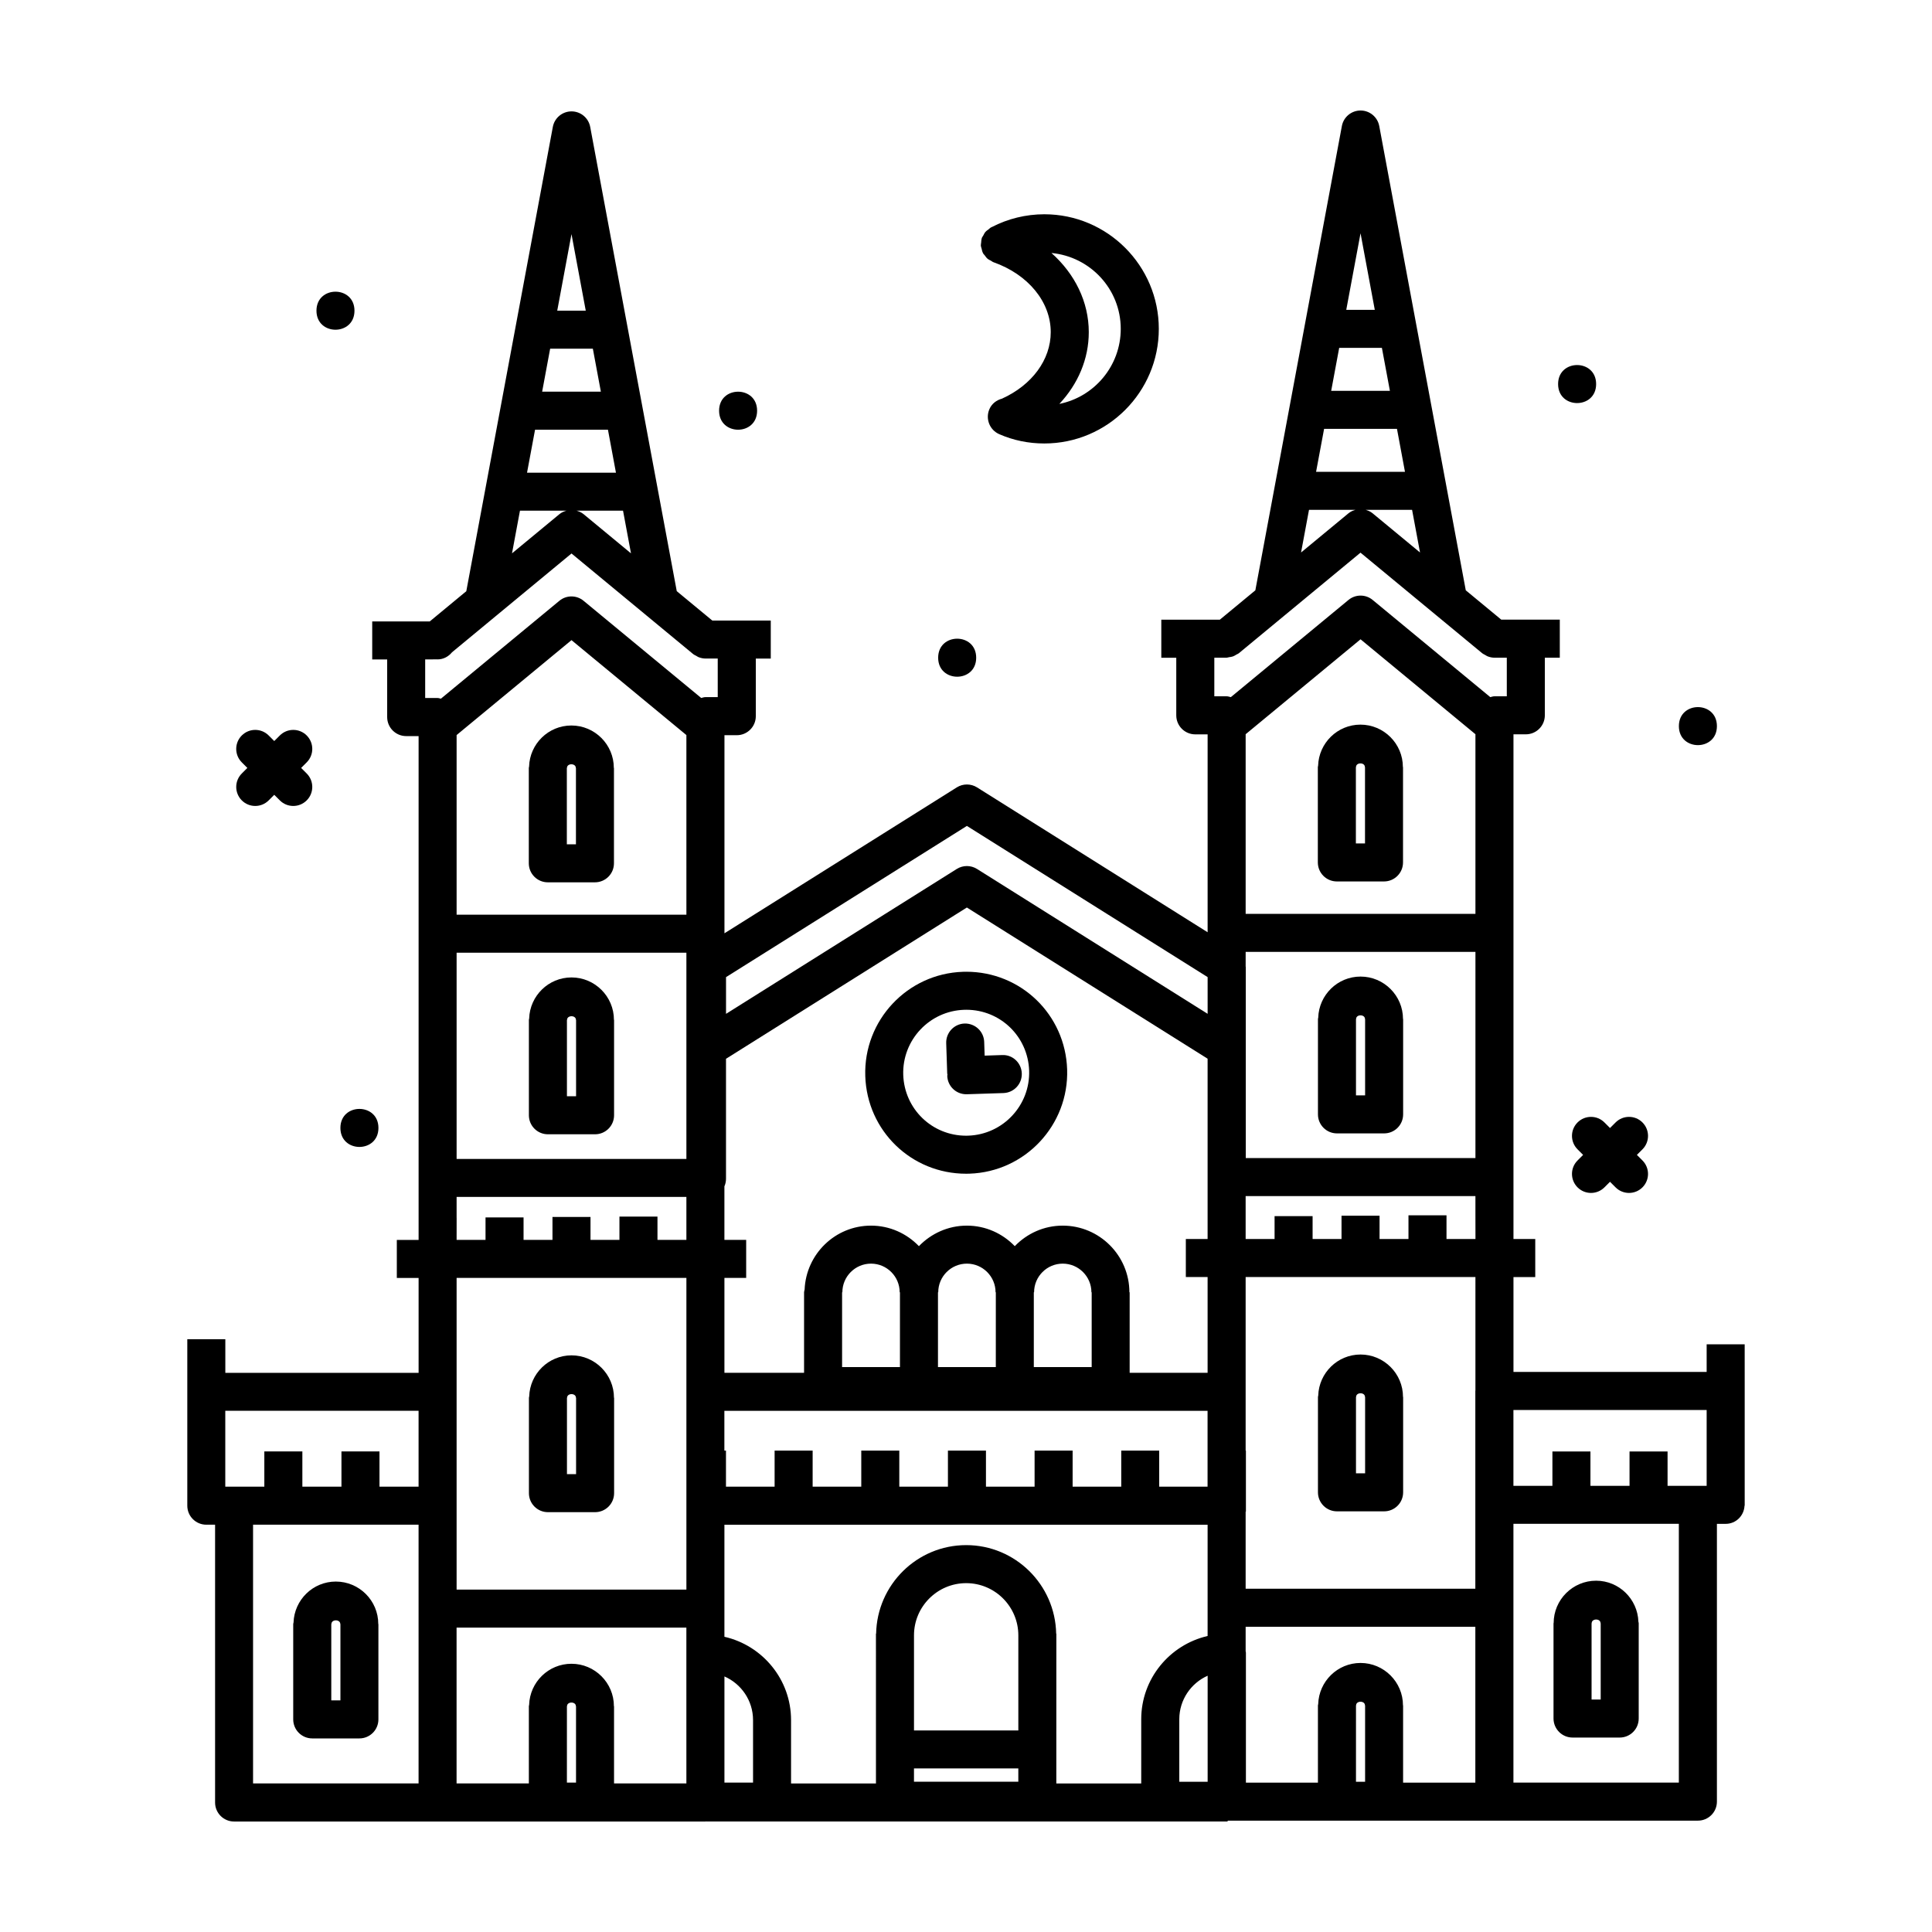
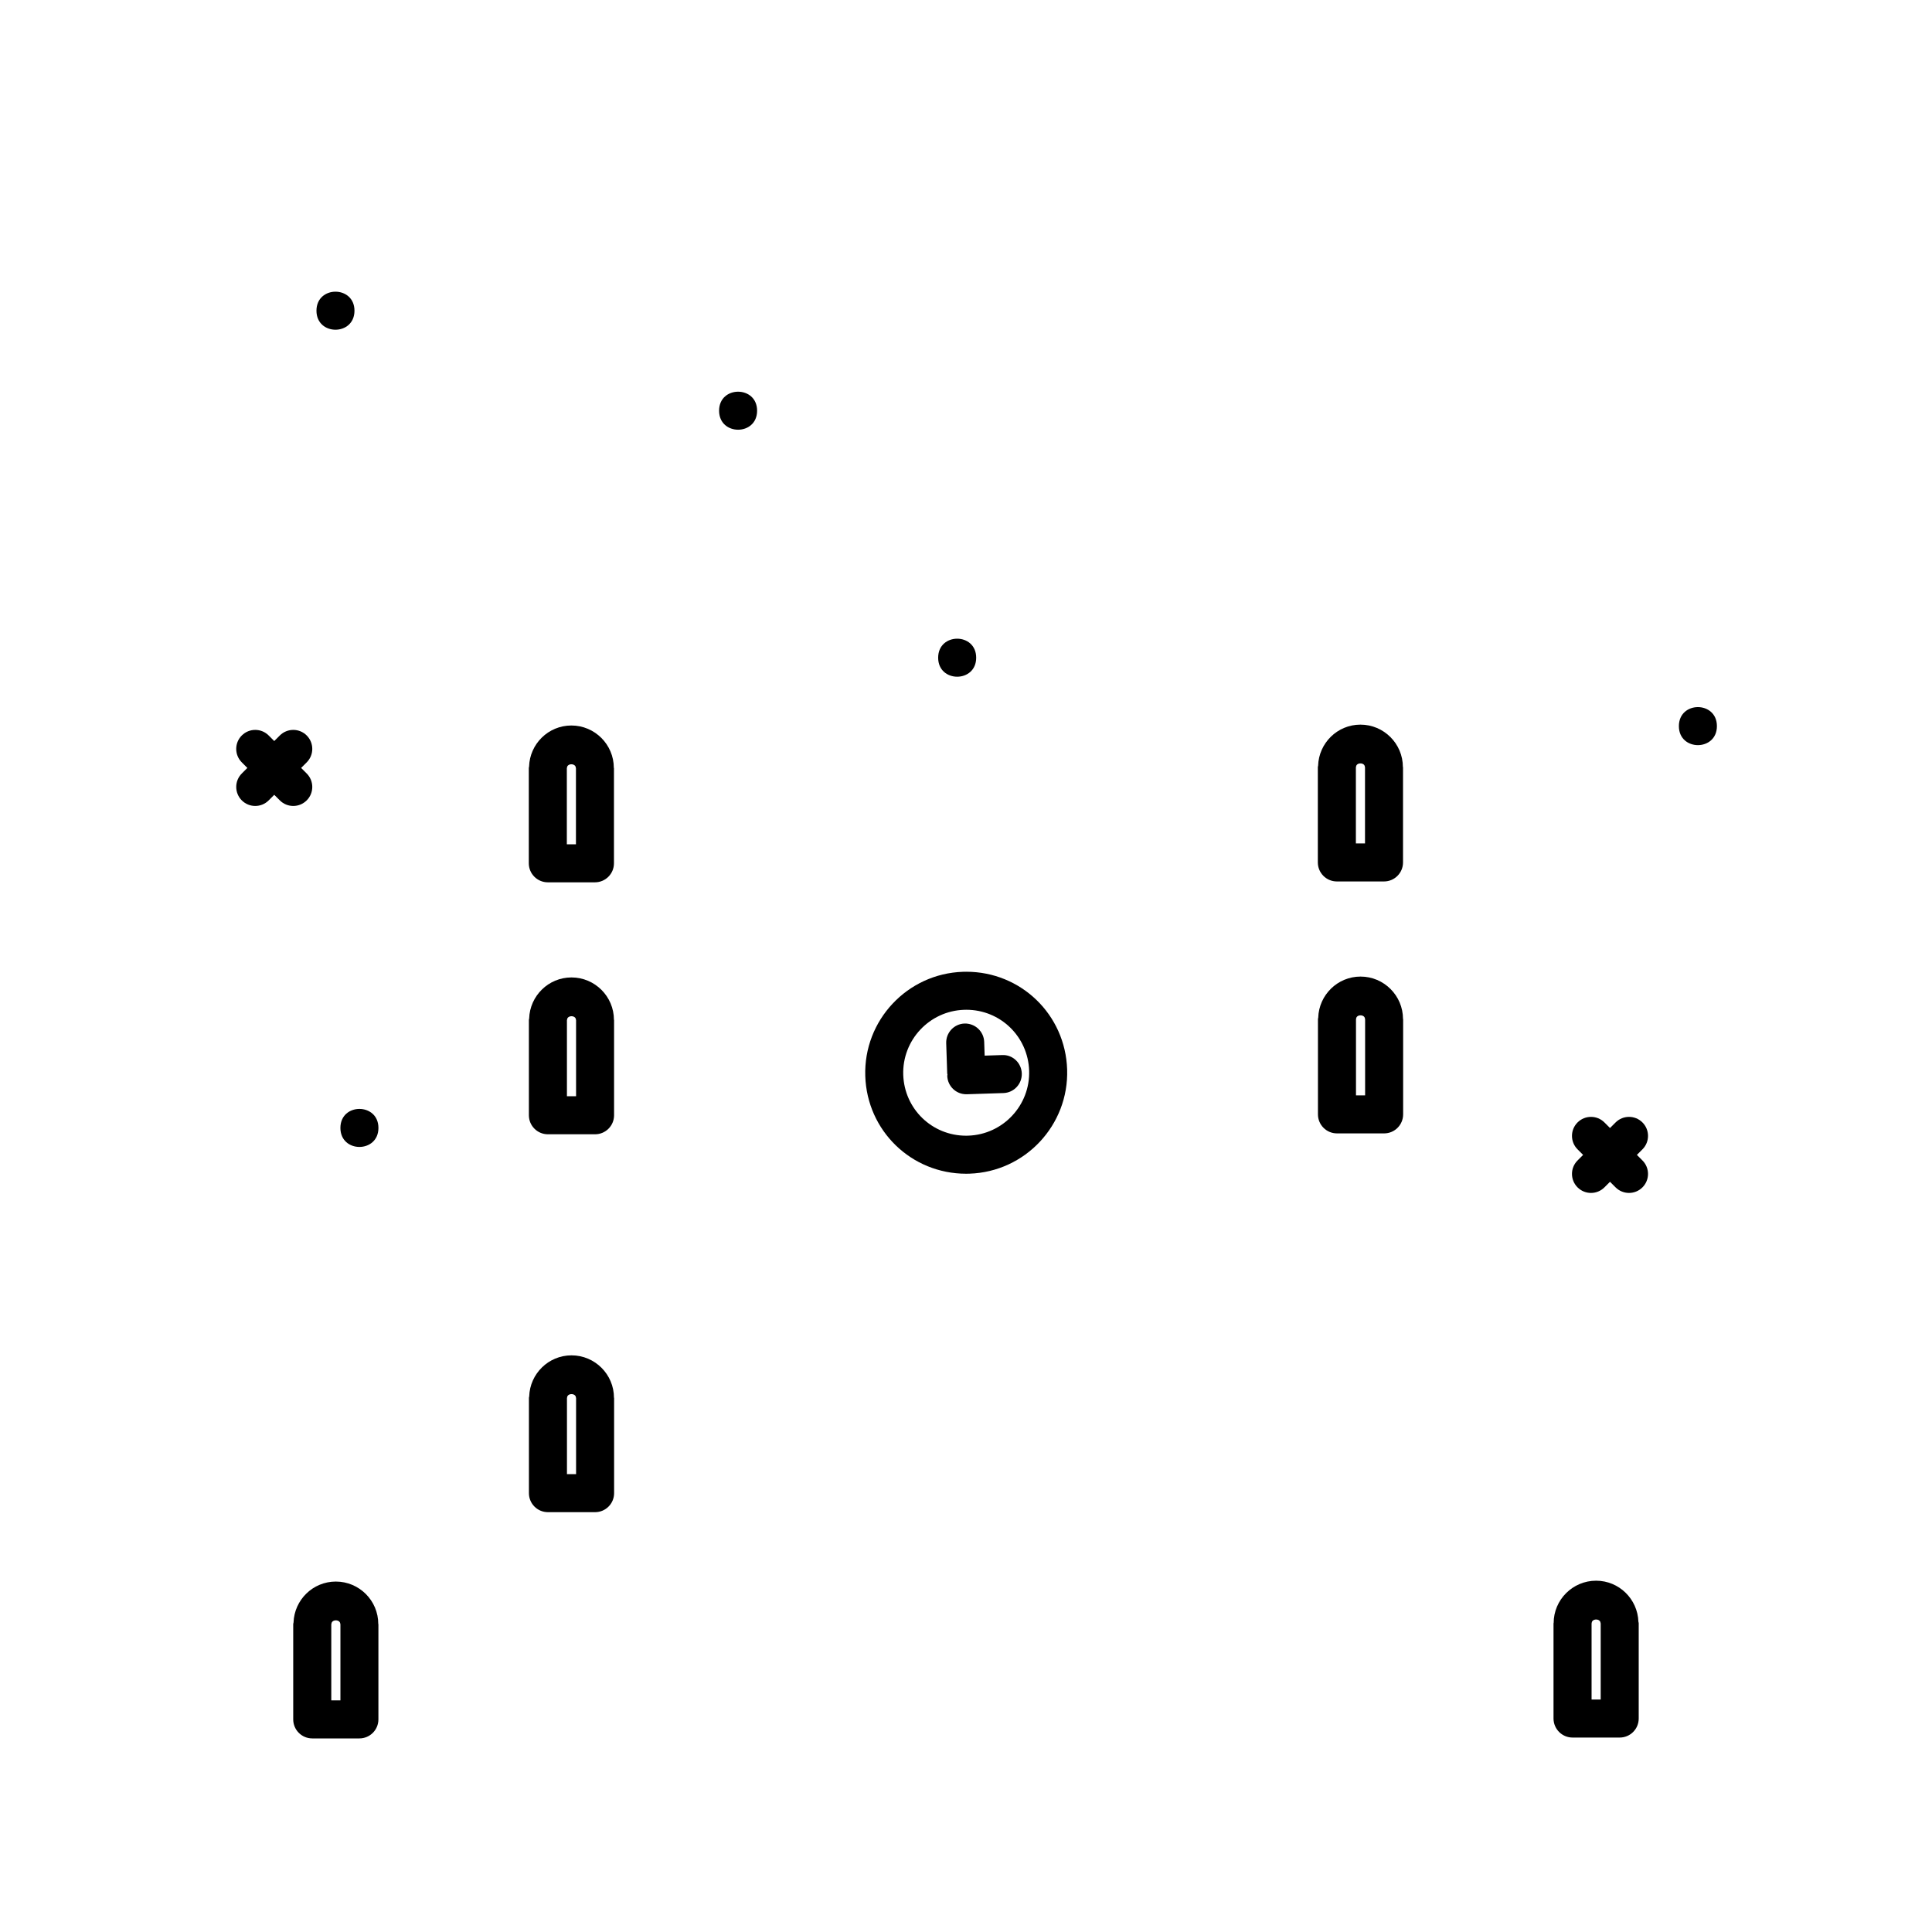
<svg xmlns="http://www.w3.org/2000/svg" fill="#000000" width="800px" height="800px" version="1.1" viewBox="144 144 512 512">
  <g>
-     <path d="m498.31 544.52h12.496c2.785 0 5.039-2.258 5.039-5.039v-25.27h-0.035c0-6.203-5.047-11.25-11.25-11.25-6.086 0-11.035 4.867-11.219 10.906-0.012 0.121-0.07 0.223-0.07 0.344v25.27c0 2.781 2.25 5.039 5.039 5.039zm5.07-30.312c0-1.301 2.352-1.301 2.352 0h0.035v20.234h-2.418v-20.234z" />
    <path d="m498.31 444.36h12.496c2.785 0 5.039-2.258 5.039-5.039v-25.27h-0.035c0-6.203-5.047-11.25-11.25-11.25-6.086 0-11.035 4.867-11.219 10.906-0.012 0.121-0.07 0.223-0.07 0.344v25.27c0 2.781 2.25 5.039 5.039 5.039zm5.07-30.309c0-1.301 2.352-1.301 2.352 0h0.035v20.234h-2.418v-20.234z" />
    <path d="m493.31 346.94c-0.012 0.121-0.07 0.223-0.07 0.344v25.27c0 2.781 2.254 5.039 5.039 5.039h12.496c2.785 0 5.039-2.258 5.039-5.039v-25.27h-0.035c0-6.203-5.047-11.25-11.25-11.25-6.086 0-11.031 4.867-11.219 10.906zm12.395 0.344h0.035v20.234h-2.418v-20.234h0.035c0-1.301 2.348-1.301 2.348 0z" />
    <path d="m289.21 544.74h12.496c2.785 0 5.039-2.258 5.039-5.039v-25.27h-0.035c0-6.203-5.047-11.25-11.25-11.25-6.086 0-11.035 4.867-11.219 10.906-0.012 0.121-0.07 0.223-0.07 0.344v25.27c0 2.785 2.25 5.039 5.039 5.039zm5.07-30.309c0-1.301 2.352-1.301 2.352 0h0.035v20.234h-2.418v-20.234z" />
    <path d="m233 563.13c-6.07 0-11 4.84-11.211 10.863-0.012 0.137-0.082 0.25-0.082 0.395v25.27c0 2.781 2.254 5.039 5.039 5.039h12.496c2.785 0 5.039-2.258 5.039-5.039v-25.27h-0.035c0.008-6.211-5.043-11.258-11.246-11.258zm1.211 31.488h-2.418v-20.234h0.039c0-1.305 2.348-1.293 2.348 0h0.035v20.234z" />
    <path d="m306.7 414.28c0-6.203-5.047-11.25-11.25-11.25-6.086 0-11.035 4.867-11.219 10.906-0.012 0.121-0.07 0.223-0.07 0.344v25.277c0 2.781 2.254 5.039 5.039 5.039h12.496c2.785 0 5.039-2.258 5.039-5.039v-25.277zm-10.039 20.238h-2.418v-20.238h0.035c0-1.293 2.352-1.293 2.352 0h0.035v20.238z" />
    <path d="m284.21 347.17c-0.012 0.121-0.07 0.223-0.07 0.344v25.27c0 2.781 2.254 5.039 5.039 5.039h12.488c2.785 0 5.039-2.258 5.039-5.039v-25.27h-0.035c0-6.203-5.047-11.25-11.25-11.25-6.09 0-11.031 4.867-11.211 10.906zm12.387 0.344h0.035v20.234h-2.414v-20.234h0.035c-0.004-1.301 2.344-1.289 2.344 0z" />
    <path d="m560.74 604.47h12.496c2.785 0 5.039-2.258 5.039-5.039v-25.27c0-0.141-0.066-0.258-0.082-0.395-0.211-6.019-5.141-10.863-11.211-10.863-6.203 0-11.25 5.047-11.25 11.25h-0.035v25.27c0.008 2.789 2.266 5.047 5.043 5.047zm5.074-30.309c0-1.293 2.348-1.305 2.348 0h0.039v20.234h-2.418v-20.234z" />
-     <path d="m599 621.45v-73.613h2.324c2.707 0 4.867-2.141 4.992-4.812h0.047v-30.402l-0.004-12.363h-10.078v7.32h-51.195v-25.148h5.773v-10.078h-5.773v-133.75h3.273c2.785 0 5.039-2.258 5.039-5.039v-15.27h3.965v-10.078h-15.508l-9.41-7.777-22.93-123.04c-0.449-2.387-2.527-4.113-4.953-4.113-2.422 0-4.508 1.727-4.953 4.117l-22.93 123.04-9.418 7.785h-15.504v10.078h3.965v15.27c0 2.781 2.254 5.039 5.039 5.039h3.269v52.441l-61.109-38.391c-1.641-1.027-3.719-1.027-5.359 0l-61.574 38.668v-52.496h3.269c2.785 0 5.039-2.258 5.039-5.039v-15.27h3.965v-10.078h-15.496l-9.418-7.785-22.938-123.03c-0.449-2.387-2.527-4.117-4.953-4.117-2.422 0-4.508 1.727-4.953 4.117l-22.93 123.04-9.688 8.012h-15.246v10.078h3.965v15.27c0 2.781 2.254 5.039 5.039 5.039h3.289v133.52h-5.773v10.078h5.773v25.148l-51.219-0.004v-8.914h-10.078v44.121c0 2.781 2.254 5.039 5.039 5.039h2.324v73.621c0 2.781 2.254 5.039 5.039 5.039h124.91c0.066 0 0.125-0.035 0.191-0.039l-0.004 0.035h138.2v-0.227h124.62c2.789 0 5.043-2.254 5.043-5.035zm-2.719-103.79v20.105h-10.359v-9.105h-10.078v9.105h-10.359v-9.105h-10.078v9.105h-10.332v-20.102zm-92.938 78.293h0.035c0-1.301 2.352-1.301 2.352 0h0.035v20.234h-2.418l0.004-20.234zm12.461 0c0-6.203-5.047-11.25-11.25-11.25-6.086 0-11.035 4.867-11.219 10.906-0.012 0.121-0.07 0.223-0.07 0.344v20.461h-19.086v-34.449c0-0.121-0.059-0.223-0.07-0.344v-6.504h60.871v41.297h-19.145v-20.461zm-115.75-32.402c7.617 0 13.816 6.207 13.816 13.84v25.191h-27.652v-25.191c-0.004-7.633 6.203-13.84 13.836-13.84zm-13.84 49.098h27.652v3.531h-27.652zm37.73-35.715h-0.047c-0.25-12.973-10.828-23.461-23.844-23.461-13.027 0-23.617 10.488-23.871 23.461h-0.047l0.004 39.707h-22.5v-16.793c0-10.777-7.566-19.785-17.66-22.086v-29.695h128.05v29.488c-10.055 2.328-17.59 11.316-17.59 22.066v17.02h-22.5zm-82.199-94.27v-10.078h-5.769v-14.184c0.266-0.613 0.422-1.289 0.422-2v-31.809l63.832-40.09 63.797 40.066v47.785h-5.769v10.078h5.769v25.375h-20.656v-21.332h-0.07c0-9.742-7.926-17.668-17.672-17.668-4.992 0-9.488 2.102-12.699 5.441-3.215-3.34-7.707-5.441-12.699-5.441s-9.488 2.102-12.707 5.441c-3.215-3.34-7.707-5.441-12.699-5.441-9.492 0-17.199 7.543-17.594 16.938-0.035 0.246-0.145 0.473-0.145 0.73v21.332h-21.105v-25.148zm-15.84-96.254h-60.898v-47.609l30.445-25.156 30.449 25.156zm-60.898 10.074h60.895v54.648h-60.895zm270 54.422h-60.863v-50.727h-0.031v-3.918h60.895zm0-64.723h-60.895v-47.605l30.449-25.156 30.445 25.156zm-70.969 230h-7.512v-16.566c0-5.141 3.094-9.566 7.512-11.531zm-22.895-87.758v9.559h-12.887v-9.559h-10.078v9.559h-12.887v-9.559h-10.078v9.559h-12.887v-9.559h-10.078v9.559h-12.887v-9.559h-10.078v9.559h-12.891v-9.559h-0.422v-10.543h128.05v20.102h-12.816v-9.559zm-7.84-22.137h-15.332v-19.816h0.074c0-4.188 3.406-7.594 7.594-7.594s7.598 3.406 7.598 7.594h0.07v19.816zm-25.406 0h-15.324v-19.816h0.07c0-4.188 3.41-7.594 7.598-7.594s7.594 3.406 7.594 7.594h0.07l-0.004 19.816zm-25.402 0h-15.332v-19.816h0.074c0-4.188 3.406-7.594 7.594-7.594s7.594 3.406 7.594 7.594h0.074v19.816zm-46.512 81.988c4.457 1.949 7.582 6.398 7.582 11.566v16.566h-7.582zm199.02-75.785c0 0.047-0.023 0.082-0.023 0.121v52.414l-60.871 0.004v-20.426h0.07v-16.184h-0.07v-45.992h60.895zm0-40.137h-7.664v-6.281h-10.078v6.281h-7.664v-6.176h-10.078v6.176h-7.664v-6.07h-10.078v6.07h-7.668v-11.375h60.895v4.988l0.012 6.387zm-22.664-224.78h-15.559l2.121-11.387h11.316zm-17.438 10.078h19.312l2.121 11.391h-23.559zm23.316 21.461 2.106 11.305-12.555-10.379c-0.559-0.465-1.203-0.742-1.867-0.926zm-13.66-73.293 3.777 20.289h-7.559zm-13.656 73.293h12.316c-0.664 0.188-1.309 0.465-1.867 0.926l-12.555 10.379zm-21.836 39.184c0.238 0 0.43-0.102 0.648-0.133 0.359-0.047 0.699-0.086 1.047-0.211 0.336-0.121 0.621-0.309 0.918-0.492 0.195-0.121 0.414-0.172 0.594-0.316l32.277-26.684 20.051 16.574c0.004 0.004 0.012 0.004 0.016 0.012l12.207 10.09c0.23 0.191 0.5 0.281 0.75 0.43 0.215 0.121 0.402 0.273 0.641 0.363 0.59 0.23 1.199 0.367 1.812 0.367h3.293v10.23h-3.273c-0.395 0-0.734 0.137-1.102 0.223l-31.172-25.754c-1.859-1.543-4.555-1.543-6.414 0l-31.172 25.754c-0.367-0.086-0.715-0.223-1.109-0.223h-3.269v-10.23zm-68.828 44.582 63.797 40.066v9.73l-61.117-38.391c-1.641-1.027-3.719-1.027-5.359 0l-61.152 38.398v-9.73zm-97-115.08h-15.562l2.121-11.391h11.316zm-17.441 10.078h19.316l2.121 11.387h-23.562zm23.316 21.461 2.106 11.305-12.559-10.383c-0.555-0.457-1.195-0.734-1.855-0.922zm-13.66-73.293 3.781 20.289h-7.559zm-13.656 73.293h12.312c-0.664 0.188-1.305 0.465-1.863 0.926l-12.555 10.379zm-21.852 39.41h0.012c1.57 0 2.922-0.766 3.844-1.895l31.656-26.172 32.273 26.684c0.238 0.195 0.516 0.293 0.777 0.438 0.207 0.117 0.387 0.262 0.613 0.348 0.59 0.23 1.199 0.367 1.82 0.367h3.269v10.23h-3.269c-0.395 0-0.742 0.137-1.109 0.223l-31.176-25.754c-1.859-1.543-4.555-1.543-6.414 0l-31.391 25.941c-0.301-0.055-0.578-0.18-0.898-0.18h-3.273v-10.23l3.266-0.008zm5.062 147.98v-5.527h60.895v11.379h-7.664v-6.168h-10.078v6.168l-7.668-0.004v-6.062h-10.078v6.062h-7.664v-5.953h-10.078v5.953h-7.664l0.008-5.848zm60.898 15.926v82.605l-60.898-0.004v-82.602zm-122.2 35.219h51.223v20.102h-10.359v-9.332h-10.078v9.332h-10.359v-9.332h-10.078v9.332h-10.348zm7.359 30.184h43.863v68.574h-43.863zm53.938 27.277h60.895v6.848l0.004 34.449h-19.172v-20.465h-0.035c0-6.203-5.047-11.25-11.25-11.25-6.086 0-11.035 4.867-11.219 10.906-0.012 0.121-0.07 0.223-0.07 0.344v20.465h-19.156v-41.297zm29.23 20.832h0.035c0-1.293 2.352-1.293 2.352 0h0.035v20.234h-2.418l0.004-20.234zm294.68 20.238h-43.836v-68.574h43.836z" />
    <path d="m344.64 252.84c0 6.719-10.074 6.719-10.074 0 0-6.715 10.074-6.715 10.074 0" />
    <path d="m402.7 318.3c0 6.715-10.078 6.715-10.078 0 0-6.719 10.078-6.719 10.078 0" />
    <path d="m237.94 226.34c0 6.719-10.074 6.719-10.074 0s10.074-6.719 10.074 0" />
    <path d="m244.29 442.91c0 6.719-10.078 6.719-10.078 0 0-6.715 10.078-6.715 10.078 0" />
    <path d="m599 336.43c0 6.715-10.078 6.715-10.078 0 0-6.719 10.078-6.719 10.078 0" />
-     <path d="m566.99 245.78c0 6.719-10.078 6.719-10.078 0s10.078-6.719 10.078 0" />
    <path d="m208.08 356.11c0.984 0.984 2.273 1.477 3.562 1.477s2.578-0.492 3.562-1.477l1.477-1.477 1.477 1.477c0.984 0.984 2.273 1.477 3.562 1.477s2.578-0.492 3.562-1.477c1.969-1.969 1.969-5.152 0-7.125l-1.477-1.477 1.477-1.477c1.969-1.969 1.969-5.152 0-7.125-1.969-1.969-5.152-1.969-7.125 0l-1.477 1.477-1.477-1.477c-1.969-1.969-5.152-1.969-7.125 0-1.969 1.969-1.969 5.152 0 7.125l1.477 1.477-1.477 1.477c-1.965 1.969-1.965 5.152 0 7.125z" />
    <path d="m579.27 441.46c-1.969-1.969-5.152-1.969-7.125 0l-1.477 1.477-1.477-1.477c-1.969-1.969-5.152-1.969-7.125 0-1.969 1.969-1.969 5.152 0 7.125l1.477 1.477-1.477 1.477c-1.969 1.969-1.969 5.152 0 7.125 0.984 0.984 2.273 1.477 3.562 1.477 1.289 0 2.578-0.492 3.562-1.477l1.477-1.477 1.477 1.477c0.984 0.984 2.273 1.477 3.562 1.477 1.289 0 2.578-0.492 3.562-1.477 1.969-1.969 1.969-5.152 0-7.125l-1.477-1.477 1.477-1.477c1.969-1.965 1.969-5.156 0-7.125z" />
    <path d="m400.04 455.05 0.887-0.016c14.746-0.484 26.355-12.871 25.875-27.625-0.473-14.516-12.219-25.887-26.73-25.887l-0.891 0.016c-14.746 0.484-26.355 12.871-25.875 27.625 0.469 14.516 12.215 25.887 26.734 25.887zm-0.535-43.441 0.559-0.012c9.043 0 16.363 7.09 16.668 16.137 0.297 9.199-6.941 16.922-16.137 17.227l-0.555 0.012c-9.047 0-16.367-7.09-16.672-16.137-0.293-9.199 6.941-16.926 16.137-17.227z" />
    <path d="m395.09 428.78c-0.004 0.117-0.059 0.223-0.055 0.336 0.09 2.727 2.324 4.871 5.027 4.871h0.172l9.684-0.316c2.781-0.09 4.957-2.418 4.867-5.199-0.09-2.785-2.414-5.004-5.199-4.871l-4.644 0.152-0.121-3.641c-0.098-2.781-2.418-4.934-5.199-4.867-2.781 0.098-4.957 2.418-4.867 5.203l0.266 8.004c-0.004 0.117 0.062 0.211 0.07 0.328z" />
-     <path d="m409.53 249.65c-1.426 0.383-2.684 1.309-3.32 2.766-1.117 2.551 0.047 5.523 2.594 6.641 3.734 1.637 7.754 2.469 11.957 2.469 16.723 0 30.336-13.621 30.336-30.371 0-16.746-13.609-30.371-30.336-30.371-4.883 0-9.684 1.184-13.922 3.391-0.039 0.02-0.074 0.035-0.117 0.051-0.051 0.023-0.105 0.047-0.156 0.07-0.215 0.117-0.348 0.309-0.539 0.449-0.312 0.227-0.629 0.434-0.887 0.73-0.246 0.289-0.395 0.621-0.57 0.953-0.117 0.223-0.293 0.395-0.379 0.637-0.016 0.035-0.004 0.074-0.016 0.109-0.121 0.367-0.125 0.754-0.16 1.137-0.023 0.273-0.105 0.539-0.082 0.805 0.02 0.262 0.137 0.516 0.203 0.777 0.09 0.383 0.156 0.766 0.336 1.113 0.016 0.035 0.016 0.074 0.031 0.105 0.121 0.223 0.316 0.363 0.457 0.559 0.227 0.309 0.43 0.621 0.719 0.871 0.281 0.242 0.613 0.387 0.938 0.559 0.223 0.121 0.398 0.297 0.645 0.383 9.23 3.254 15.195 10.535 15.195 18.539 0 7.305-4.953 14.02-12.926 17.629zm31.48-18.5c0 9.824-7.008 18.031-16.273 19.891 4.961-5.281 7.801-11.93 7.801-19.016 0-8.027-3.684-15.453-9.895-20.98 10.273 0.969 18.367 9.562 18.367 20.105z" />
  </g>
</svg>